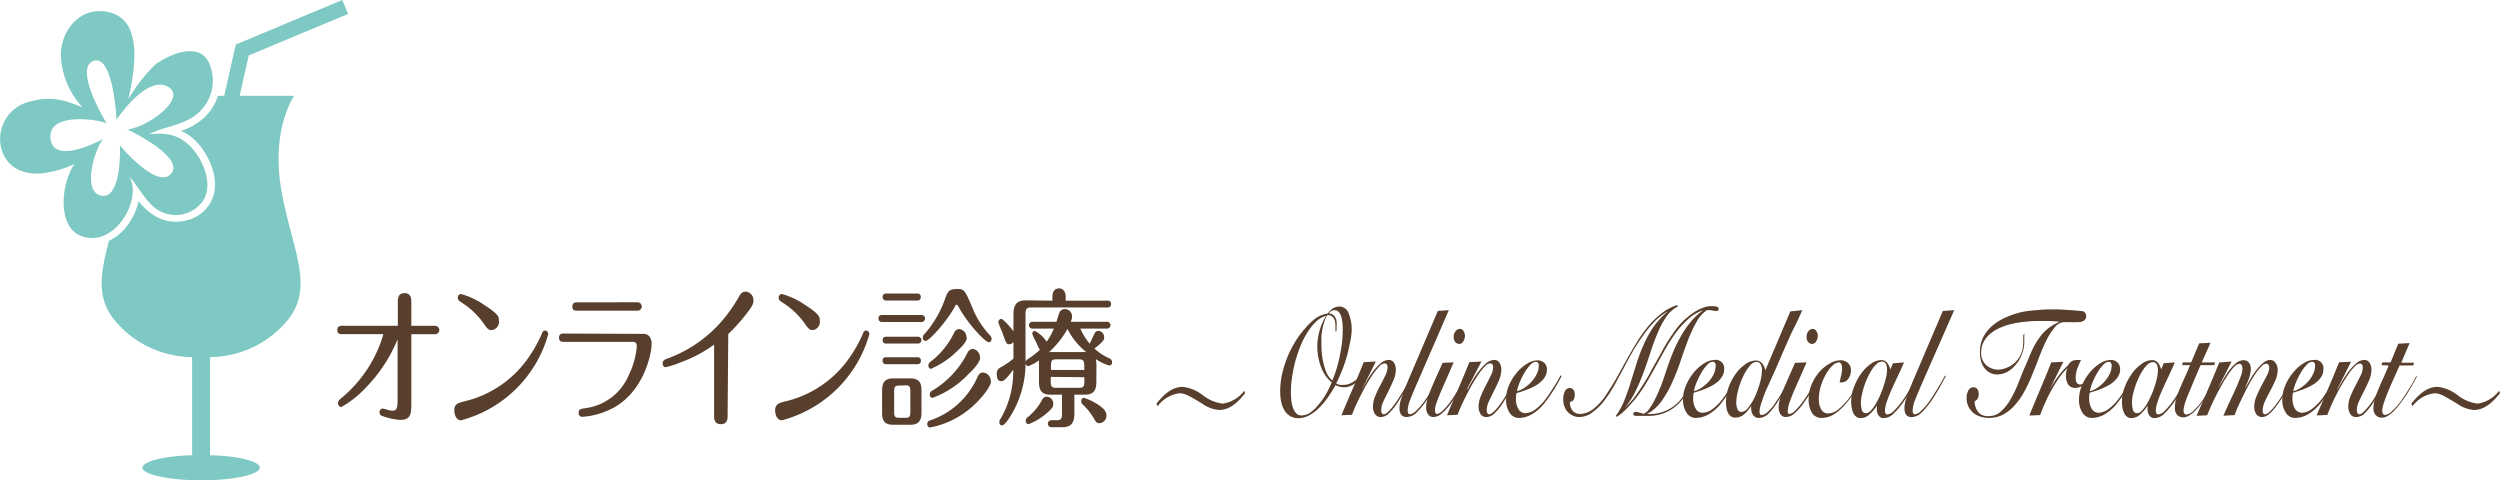
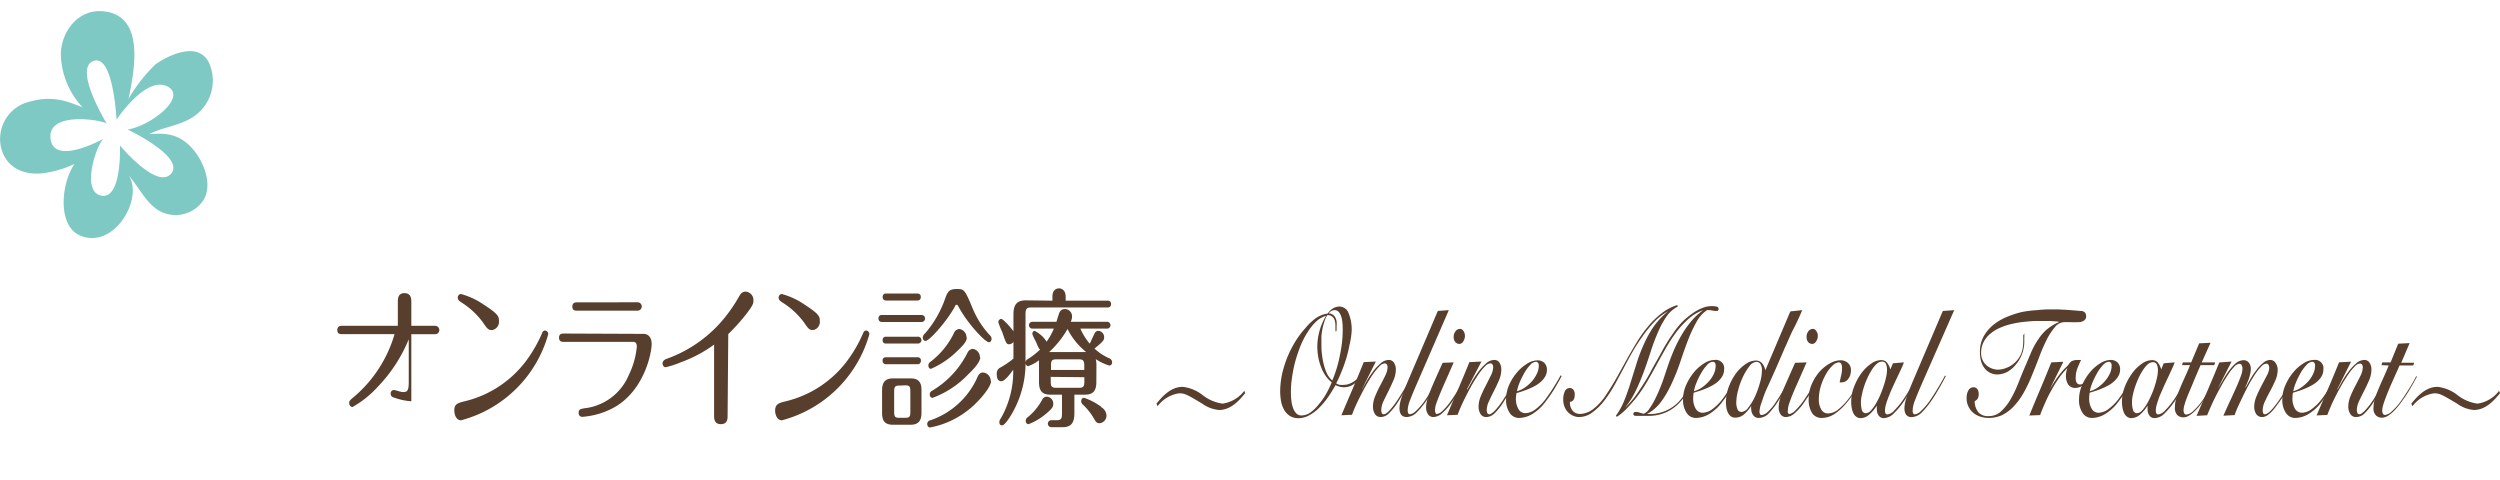
<svg xmlns="http://www.w3.org/2000/svg" viewBox="0 0 298.24 57.3">
  <defs>
    <style>.cls-1{fill:#583e2c;}.cls-2{fill:#7ec9c3;}</style>
  </defs>
  <g id="レイヤー_2" data-name="レイヤー 2">
    <g id="レイヤー_1-2" data-name="レイヤー 1">
-       <path class="cls-1" d="M40.76,39.86c-.16,0-.52,0-.52-.48s.36-.51.52-.51h6.7V36.05c0-.38,0-1.08.79-1.08s.82.68.82,1.06v2.84h2.84a.5.5,0,1,1,0,1H49.07v8c0,1.46,0,2.22-1.33,2.22a7.26,7.26,0,0,1-2-.42c-.35-.09-.46-.23-.46-.48a.4.4,0,0,1,.37-.45,4.28,4.28,0,0,1,.62.16,2,2,0,0,0,.55.09c.4,0,.61-.16.61-1.1V40.48a18,18,0,0,1-3.72,5.69,12,12,0,0,1-3,2.39.45.45,0,0,1-.38-.49c0-.19,0-.27.64-.79a15.46,15.46,0,0,0,4.77-7.42Z" />
+       <path class="cls-1" d="M40.76,39.86c-.16,0-.52,0-.52-.48s.36-.51.52-.51h6.7V36.05c0-.38,0-1.08.79-1.08s.82.68.82,1.06v2.84h2.84a.5.5,0,1,1,0,1H49.07v8a7.26,7.26,0,0,1-2-.42c-.35-.09-.46-.23-.46-.48a.4.4,0,0,1,.37-.45,4.28,4.28,0,0,1,.62.16,2,2,0,0,0,.55.09c.4,0,.61-.16.61-1.1V40.48a18,18,0,0,1-3.72,5.69,12,12,0,0,1-3,2.39.45.45,0,0,1-.38-.49c0-.19,0-.27.64-.79a15.46,15.46,0,0,0,4.77-7.42Z" />
      <path class="cls-1" d="M55.4,47.88a12.91,12.91,0,0,0,7.35-4.81,16.56,16.56,0,0,0,1.86-3.19c.08-.23.17-.45.42-.45a.42.42,0,0,1,.37.45A14.72,14.72,0,0,1,55,50.14c-.59,0-.8-.7-.8-1.15C54.17,48.2,54.63,48.07,55.4,47.88Zm2.18-9.46A9.35,9.35,0,0,0,55,36.05c-.23-.17-.39-.27-.39-.53a.43.43,0,0,1,.36-.45,8.81,8.81,0,0,1,2.75,1.28c1.75,1.12,1.8,1.44,1.8,1.91a1,1,0,0,1-.82,1.12C58.24,39.38,58.13,39.22,57.58,38.42Z" />
      <path class="cls-1" d="M76.79,39.83c.58,0,.95.48.95,1.19,0,1.09-.85,5.42-4.31,7.49a9.26,9.26,0,0,1-4,1.22.44.44,0,0,1-.4-.49c0-.43.24-.46.75-.54a6.53,6.53,0,0,0,5.25-4,9.64,9.64,0,0,0,.94-3.36c0-.31-.11-.56-.43-.56H67.23c-.16,0-.54,0-.54-.49s.38-.5.54-.5Zm-.73-3.77a.5.5,0,1,1,0,1H68.8c-.16,0-.52,0-.52-.48s.34-.51.52-.51Z" />
      <path class="cls-1" d="M86.8,49.6c0,.35,0,1-.81,1s-.8-.69-.8-1.06V41.11a16,16,0,0,1-4,2.12,10.75,10.75,0,0,1-1.79.58c-.2,0-.36-.22-.36-.47s.23-.43.42-.51A15.67,15.67,0,0,0,87,37.18a16.53,16.53,0,0,0,1.17-1.82c.16-.25.34-.57.78-.57a1,1,0,0,1,.93,1.08c0,.3,0,.52-1,1.78a22.79,22.79,0,0,1-2,2.2Z" />
      <path class="cls-1" d="M93.71,47.88a12.92,12.92,0,0,0,7.34-4.81,16.05,16.05,0,0,0,1.86-3.19c.09-.23.18-.45.42-.45a.42.42,0,0,1,.38.45A14.77,14.77,0,0,1,93.28,50.14c-.59,0-.81-.7-.81-1.15C92.47,48.2,92.93,48.07,93.71,47.88Zm2.17-9.46a9.32,9.32,0,0,0-2.6-2.37c-.23-.17-.39-.27-.39-.53a.43.43,0,0,1,.36-.45A8.92,8.92,0,0,1,96,36.35c1.74,1.12,1.8,1.44,1.8,1.91A1,1,0,0,1,97,39.38C96.55,39.38,96.43,39.22,95.88,38.42Z" />
      <path class="cls-1" d="M110,37.58a.42.42,0,0,1,0,.83h-4.8a.38.38,0,0,1-.4-.42.37.37,0,0,1,.4-.41Zm-1.38,7.56c1.06,0,1.31.58,1.31,1.42v2.68c0,1-.41,1.43-1.31,1.43h-2.08c-1,0-1.31-.47-1.31-1.43V46.56c0-1,.42-1.42,1.31-1.42Zm.83-2.52a.37.37,0,0,1,.41.41.39.39,0,0,1-.41.42h-3.76a.39.39,0,0,1-.4-.42.36.36,0,0,1,.4-.41Zm0-7.6a.36.36,0,0,1,.39.41.37.37,0,0,1-.39.42h-3.74a.38.38,0,0,1-.41-.42.37.37,0,0,1,.41-.41Zm0,5.15a.41.41,0,1,1,0,.81h-3.76a.35.35,0,0,1-.39-.4.36.36,0,0,1,.39-.41ZM107.27,46c-.5,0-.6.14-.6.75V49.1c0,.59.08.74.6.74H108c.52,0,.6-.15.6-.74V46.72c0-.63-.1-.75-.6-.75ZM116,36.71A10.65,10.65,0,0,0,118.09,40a.56.56,0,0,1,.2.41c0,.26-.16.42-.31.42-.44,0-2.47-2.13-3.59-4.16-.14-.27-.17-.31-.27-.31s-.12,0-.26.31c-1,1.78-3,4-3.45,4-.23,0-.33-.22-.33-.42a.72.72,0,0,1,.28-.48,12.7,12.7,0,0,0,2.44-4.29c.29-.74.48-1,1.34-1S115.08,34.5,116,36.71Zm2.23,8.75c0,.65-1.16,2.11-2.32,3.12A10.46,10.46,0,0,1,110.93,51a.38.38,0,0,1-.31-.41.43.43,0,0,1,.37-.45,9.5,9.5,0,0,0,5.55-5c.15-.36.31-.7.73-.7A1,1,0,0,1,118.19,45.46Zm-2.89-5.2c0,.52-.62,1.12-1.11,1.58A10.27,10.27,0,0,1,111.06,44c-.17,0-.31-.16-.31-.41a.5.5,0,0,1,.21-.4,9.49,9.49,0,0,0,2.85-3.47.73.73,0,0,1,.64-.47A1,1,0,0,1,115.3,40.26Zm1.6,2.38c0,.55-.8,1.42-1.42,2a11.24,11.24,0,0,1-4.29,2.83.38.38,0,0,1-.31-.42.44.44,0,0,1,.27-.43,11,11,0,0,0,4.23-4.54.75.75,0,0,1,.64-.46A1,1,0,0,1,116.9,42.64Z" />
      <path class="cls-1" d="M125.55,35.87V35.4c0-.92.59-1,.81-1s.77.16.77,1v.47h5a.36.36,0,0,1,.41.41.37.37,0,0,1-.41.4H123c-.54,0-.66.19-.66.84v5.42a12.09,12.09,0,0,1-1.48,6.16c-.36.67-1,1.64-1.3,1.64s-.34-.18-.34-.42a.63.63,0,0,1,.15-.37,11.15,11.15,0,0,0,1.5-5.84c-.33.45-1,1.37-1.4,1.37s-.56-.3-.56-.88a.76.76,0,0,1,.44-.76,10.31,10.31,0,0,0,1.55-1.06v-2a.64.64,0,0,1-.5.29c-.35,0-.39-.15-.84-1.46a9.19,9.19,0,0,1-.46-1.15.39.39,0,0,1,.33-.42c.22,0,1.07.92,1.47,1.48v-2c0-1.28.49-1.69,1.51-1.69Zm.1,12.31c0,.33-.09.52-.79,1.12a7.28,7.28,0,0,1-2.18,1.31.38.38,0,0,1-.31-.41.48.48,0,0,1,.24-.43,7,7,0,0,0,1.77-2.18.6.6,0,0,1,.49-.27A.82.82,0,0,1,125.65,48.18Zm5.14-2.59c0,1.12-.47,1.49-1.34,1.49h-1.28v2.2c0,1.1-.33,1.68-1.4,1.68h-1.28a.42.42,0,1,1,0-.83h.58c.53,0,.62-.22.62-.78V47.08h-1.4c-1,0-1.34-.5-1.34-1.49V43.54a4.19,4.19,0,0,1,0-.56,4.79,4.79,0,0,1-1.29.7.36.36,0,0,1-.31-.4.45.45,0,0,1,.25-.43,9.23,9.23,0,0,0,1.48-1.15c-.14-.09-.17-.18-.5-.94a6.17,6.17,0,0,1-.43-.91c0-.22.13-.38.28-.38a3.67,3.67,0,0,1,1.43,1.29,7.77,7.77,0,0,0,.86-1.56h-2.62a.41.41,0,0,1,0-.81h2.93c.06-.18.29-1,.39-1.17a.68.68,0,0,1,.62-.35.86.86,0,0,1,.85.91,1.39,1.39,0,0,1-.16.61H132a.41.41,0,1,1,0,.81h-3.12A7.25,7.25,0,0,0,130,41c.11-.2.51-1.12.61-1.28a.49.49,0,0,1,.44-.25.75.75,0,0,1,.67.76c0,.27,0,.45-1.16,1.35a6.35,6.35,0,0,0,1.81,1.18.51.51,0,0,1,.3.45.36.36,0,0,1-.33.4,6,6,0,0,1-1.62-.77,3,3,0,0,1,.08.72Zm-3.44-6.34A11.47,11.47,0,0,1,125.16,42h4.42A8.33,8.33,0,0,1,127.35,39.25Zm2,4.88v-.48c0-.62-.14-.78-.61-.78H126c-.54,0-.62.18-.62.78v.48Zm-4,.83v.52c0,.58.07.78.62.78h2.78c.53,0,.61-.2.61-.78V45Zm6,3.6a1.22,1.22,0,0,1,.65,1,.91.91,0,0,1-.84.93c-.26,0-.4-.12-.56-.39a7.25,7.25,0,0,0-1.48-1.89.47.47,0,0,1-.13-.36.36.36,0,0,1,.32-.4A7.59,7.59,0,0,1,131.41,48.56Z" />
      <path class="cls-1" d="M148.54,46.91c-.61.74-1.63,2-3.12,2a4,4,0,0,1-2-.76c-1.78-1.06-2.07-1.23-2.74-1.23a3.84,3.84,0,0,0-2.58,1.54l-.14-.31c.62-.74,1.64-2,3.13-2a4.72,4.72,0,0,1,2.4,1,4.89,4.89,0,0,0,2.36,1,3.93,3.93,0,0,0,2.59-1.53Z" />
      <path class="cls-1" d="M162.53,44.85a3.82,3.82,0,0,1-1.06,1,2,2,0,0,1-1.07.35,2.2,2.2,0,0,1-1.07-.26q-.41.72-.9,1.44a9.48,9.48,0,0,1-1.05,1.26,4.91,4.91,0,0,1-1.19.9,2.71,2.71,0,0,1-1.31.35,1.91,1.91,0,0,1-1-.27,2.1,2.1,0,0,1-.69-.73,3.43,3.43,0,0,1-.36-1,7,7,0,0,1-.11-1.23,10.25,10.25,0,0,1,.22-2,12.87,12.87,0,0,1,.62-2,12.58,12.58,0,0,1,.94-1.87,10.28,10.28,0,0,1,1.17-1.58A6.94,6.94,0,0,1,157,37.94a3.39,3.39,0,0,1,1.4-.54,2,2,0,0,1,.74-.68,1.57,1.57,0,0,1,.64-.15,1.18,1.18,0,0,1,1.11.81,5.12,5.12,0,0,1,.36,2.07A8.69,8.69,0,0,1,161,41.1a15.06,15.06,0,0,1-.4,1.67q-.25.82-.57,1.59c-.21.51-.42,1-.63,1.37a1,1,0,0,0,.45.18,2.45,2.45,0,0,0,.48,0,1.81,1.81,0,0,0,.6-.11,2.55,2.55,0,0,0,.57-.29,3.42,3.42,0,0,0,.51-.39,3.85,3.85,0,0,0,.4-.43Zm-5.38-3.44a7.19,7.19,0,0,1,.28-2,6.9,6.9,0,0,1,.77-1.74l0,0a3,3,0,0,0-1.19.69,6.37,6.37,0,0,0-1,1.24,10,10,0,0,0-.85,1.63,19.17,19.17,0,0,0-.63,1.85,16.44,16.44,0,0,0-.39,1.9,11.41,11.41,0,0,0-.14,1.79,9,9,0,0,0,.06,1.05,3.75,3.75,0,0,0,.21.89,1.73,1.73,0,0,0,.39.62.83.83,0,0,0,.61.23,1.88,1.88,0,0,0,1.1-.38,5.44,5.44,0,0,0,1-1,7,7,0,0,0,.87-1.26,11,11,0,0,0,.63-1.31,3.4,3.4,0,0,1-.71-.75,4.24,4.24,0,0,1-.53-1,5.91,5.91,0,0,1-.35-1.17A7.5,7.5,0,0,1,157.15,41.41Zm2.16-1.89a1.68,1.68,0,0,0,0-.3c0-.13,0-.25,0-.36a2.12,2.12,0,0,0-.05-.5,1.17,1.17,0,0,0-.16-.41,1,1,0,0,0-.3-.27.81.81,0,0,0-.46-.08,3.17,3.17,0,0,0-.32.69,6.87,6.87,0,0,0-.24.87,9,9,0,0,0-.14.93c0,.32,0,.62,0,.89s0,.81.06,1.24a8.5,8.5,0,0,0,.22,1.26,5.69,5.69,0,0,0,.39,1.1,2.38,2.38,0,0,0,.63.81q.27-.64.51-1.41a15.65,15.65,0,0,0,.39-1.57c.11-.53.2-1.06.26-1.6a13.71,13.71,0,0,0,.08-1.54,6.22,6.22,0,0,0-.05-.88,2.74,2.74,0,0,0-.16-.72,1.36,1.36,0,0,0-.3-.49.66.66,0,0,0-.47-.18.71.71,0,0,0-.39.11,1.09,1.09,0,0,0-.29.28.87.87,0,0,1,.77.47,1.43,1.43,0,0,1,.16.48,2.47,2.47,0,0,1,0,.54c0,.14,0,.26,0,.37s0,.2-.05.29Z" />
      <path class="cls-1" d="M162.48,46.47c.11-.21.28-.52.51-.92a11.06,11.06,0,0,1,.76-1.17,5.91,5.91,0,0,1,.92-1,1.49,1.49,0,0,1,1-.44.71.71,0,0,1,.63.34,1.49,1.49,0,0,1,.22.82,3.26,3.26,0,0,1-.28,1.25c-.18.42-.38.85-.59,1.28s-.42.83-.6,1.22a2.6,2.6,0,0,0-.27,1.09.73.73,0,0,0,.07.35.27.27,0,0,0,.25.13c.12,0,.32-.12.59-.38a9.4,9.4,0,0,0,1.1-1.43c.36-.56.69-1.09,1-1.61l.68-1.18.12.09-.8,1.38c-.32.55-.66,1.1-1,1.64a7.37,7.37,0,0,1-1.12,1.4,1.39,1.39,0,0,1-.95.42.79.79,0,0,1-.71-.38,1.64,1.64,0,0,1-.22-.86,3.25,3.25,0,0,1,.27-1.26,13.43,13.43,0,0,1,.6-1.27c.22-.42.42-.81.6-1.18a2.31,2.31,0,0,0,.27-1,.56.56,0,0,0-.09-.33.32.32,0,0,0-.27-.12,1,1,0,0,0-.59.33,7.9,7.9,0,0,0-.72.86c-.25.36-.5.76-.77,1.21s-.5.9-.73,1.35-.44.88-.63,1.3-.33.78-.44,1.08l-1.27.06c.45-1.06.89-2.1,1.34-3.14s.89-2.11,1.33-3.2l1.44-.07-1.64,3.28Z" />
      <path class="cls-1" d="M172.84,37,169,45.84c-.33.76-.59,1.39-.78,1.88a3.68,3.68,0,0,0-.29,1.22c0,.32.09.48.28.48a1.28,1.28,0,0,0,.72-.41,7.71,7.71,0,0,0,1-1.15c.32-.46.63-.94.94-1.46s.61-1,.91-1.6l.11.05-.34.65-.41.73-.44.74c-.15.24-.29.47-.43.67a10.31,10.31,0,0,1-1.29,1.59,1.77,1.77,0,0,1-1.17.52c-.57,0-.86-.36-.86-1.08a4.2,4.2,0,0,1,.26-1.27c.17-.51.44-1.2.8-2.06l3.52-8.25Z" />
      <path class="cls-1" d="M173.42,43.23q-.58,1.34-1,2.28c-.28.63-.51,1.17-.69,1.61s-.32.81-.41,1.09a2.33,2.33,0,0,0-.13.69.85.85,0,0,0,.06.35.18.18,0,0,0,.17.14,1.33,1.33,0,0,0,.71-.42,8,8,0,0,0,1.15-1.42c.19-.27.37-.55.54-.82s.35-.53.5-.78.29-.48.42-.68l.29-.49.12.11c-.1.19-.23.41-.38.66s-.3.5-.47.77l-.51.8-.52.76A7.44,7.44,0,0,1,172,49.33a1.6,1.6,0,0,1-1,.42.73.73,0,0,1-.64-.33,1.42,1.42,0,0,1-.23-.84,2.87,2.87,0,0,1,.1-.75,7.12,7.12,0,0,1,.32-1c.15-.39.35-.86.6-1.43s.57-1.28.95-2.12Zm.74-4a.51.51,0,0,1,.42.25,1,1,0,0,1,.18.59,1.19,1.19,0,0,1-.2.66.57.57,0,0,1-.45.3.63.63,0,0,1-.48-.21.85.85,0,0,1-.21-.62,1,1,0,0,1,.23-.69A.61.61,0,0,1,174.16,39.24Z" />
      <path class="cls-1" d="M175.06,46.47l.51-.92a13.05,13.05,0,0,1,.77-1.17,5.91,5.91,0,0,1,.92-1,1.47,1.47,0,0,1,1-.44.71.71,0,0,1,.63.34,1.49,1.49,0,0,1,.21.82,3.24,3.24,0,0,1-.27,1.25c-.18.42-.38.85-.6,1.28s-.42.83-.59,1.22a2.48,2.48,0,0,0-.28,1.09.72.72,0,0,0,.08.35.26.26,0,0,0,.25.13c.12,0,.31-.12.59-.38a9.4,9.4,0,0,0,1.1-1.43c.36-.56.69-1.09,1-1.61s.52-.92.68-1.18l.12.09c-.22.37-.49.83-.8,1.38s-.66,1.1-1,1.64a7,7,0,0,1-1.11,1.4,1.4,1.4,0,0,1-.95.42.77.77,0,0,1-.71-.38,1.64,1.64,0,0,1-.22-.86,3.25,3.25,0,0,1,.27-1.26,13.43,13.43,0,0,1,.6-1.27l.59-1.18a2.34,2.34,0,0,0,.28-1,.64.64,0,0,0-.09-.33.32.32,0,0,0-.27-.12.94.94,0,0,0-.59.33,6.13,6.13,0,0,0-.72.86c-.25.36-.51.76-.77,1.21s-.5.9-.73,1.35-.44.88-.63,1.3-.33.78-.44,1.08l-1.27.06c.44-1.06.89-2.1,1.34-3.14s.89-2.11,1.33-3.2l1.44-.07L175,46.44Z" />
      <path class="cls-1" d="M186.3,44.85c-.26.51-.54,1-.84,1.5a16.51,16.51,0,0,1-1.06,1.54,5.5,5.5,0,0,1-1.67,1.54,3.14,3.14,0,0,1-1.51.43,1.31,1.31,0,0,1-1.13-.62,2.71,2.71,0,0,1-.42-1.58A4.32,4.32,0,0,1,180,46a6,6,0,0,1,.92-1.51,4.91,4.91,0,0,1,1.22-1.08,2.36,2.36,0,0,1,1.25-.42,1.14,1.14,0,0,1,.84.3,1.1,1.1,0,0,1,.31.84,1.53,1.53,0,0,1-.21.79,2.56,2.56,0,0,1-.54.65,3.77,3.77,0,0,1-.73.5,8.49,8.49,0,0,1-.82.38q-.41.16-.75.27l-.58.18a4.13,4.13,0,0,0-.07.65,2.4,2.4,0,0,0,.31,1.26.94.94,0,0,0,.84.48,2.11,2.11,0,0,0,1.17-.45,5.92,5.92,0,0,0,1.28-1.31c.32-.44.64-.91.94-1.39s.57-.94.79-1.36Zm-2.73-1.22a.5.5,0,0,0-.1-.36.3.3,0,0,0-.24-.11,1,1,0,0,0-.68.38,4.68,4.68,0,0,0-.69.93,10.25,10.25,0,0,0-.57,1.15,5.25,5.25,0,0,0-.32,1.05,3.13,3.13,0,0,0,1-.48,4.51,4.51,0,0,0,.82-.75,3.59,3.59,0,0,0,.57-.9A2.13,2.13,0,0,0,183.57,43.63Z" />
      <path class="cls-1" d="M200.15,36.57a3.72,3.72,0,0,0-1.36,1.21,10.46,10.46,0,0,0-1,1.85c-.3.7-.59,1.45-.85,2.26s-.53,1.62-.83,2.43-.62,1.59-1,2.35a9.49,9.49,0,0,1-1.29,2l0,0a10.66,10.66,0,0,0,1.63-1.93c.49-.74,1-1.51,1.42-2.31s.9-1.6,1.33-2.4a20.64,20.64,0,0,1,1.37-2.23,10,10,0,0,1,1.15-1.43,9,9,0,0,1,1.21-1,5.35,5.35,0,0,1,1.16-.63,2.87,2.87,0,0,1,1.06-.22,2.53,2.53,0,0,1,.68.07.27.27,0,0,1,.19.27c0,.14-.05.21-.16.23l-.27,0a1.06,1.06,0,0,1-.31-.05L204,37,203.8,37a.41.41,0,0,0-.16,0,3.84,3.84,0,0,0-1.26,1.42,15.88,15.88,0,0,0-1,2.14c-.31.8-.6,1.64-.9,2.53a24.8,24.8,0,0,1-1,2.54,12.55,12.55,0,0,1-1.26,2.22,5.1,5.1,0,0,1-1.74,1.54v0h.11a4.79,4.79,0,0,0,3.74-1.53,6.8,6.8,0,0,0,1-1.46c.27-.54.53-1.06.75-1.56l.1.09a17.42,17.42,0,0,1-.8,1.7,6.32,6.32,0,0,1-1.1,1.49,5,5,0,0,1-1.54,1.07,5.06,5.06,0,0,1-2.15.42l-.41,0-.3,0-.27,0-.42,0c-.23,0-.34-.07-.34-.22s.09-.25.27-.25a1.42,1.42,0,0,1,.43.07l.52.15a1.4,1.4,0,0,0,.67-.57,7.78,7.78,0,0,0,.71-1.19c.24-.47.47-1,.7-1.58s.42-1.16.61-1.74.45-1.33.72-2a16.35,16.35,0,0,1,.95-2,11.74,11.74,0,0,1,1.2-1.8A7.69,7.69,0,0,1,203.19,37l0,0a5.15,5.15,0,0,0-1.71,1A11,11,0,0,0,200,39.59a19.07,19.07,0,0,0-1.25,1.91c-.39.69-.78,1.38-1.16,2.08s-.77,1.4-1.17,2.07a16.57,16.57,0,0,1-1.28,1.87c-.34.42-.7.82-1.07,1.21a6.65,6.65,0,0,1-1.19,1l-.11-.14a8,8,0,0,0,1-1.81c.27-.67.52-1.37.74-2.1l.7-2.24a18.27,18.27,0,0,1,.85-2.26A12.61,12.61,0,0,1,197.25,39,9.56,9.56,0,0,1,199,37.13l0,0a6.62,6.62,0,0,0-1.67,1.29,14.69,14.69,0,0,0-1.4,1.73A21,21,0,0,0,194.74,42c-.37.65-.71,1.27-1,1.84l-1.08,2a16.32,16.32,0,0,1-1.23,1.9A7.06,7.06,0,0,1,190,49.17a2.62,2.62,0,0,1-1.65.58,1.65,1.65,0,0,1-.65-.14,1.94,1.94,0,0,1-.6-.39,2,2,0,0,1-.44-.65,2.11,2.11,0,0,1-.17-.89,2.19,2.19,0,0,1,.19-1,.65.65,0,0,1,.61-.39.51.51,0,0,1,.41.21.91.91,0,0,1,.16.56c0,.55-.19.85-.57.88a1.5,1.5,0,0,0,.37,1.12,1.2,1.2,0,0,0,.87.32,2.72,2.72,0,0,0,1.48-.54,6.9,6.9,0,0,0,1.65-1.83c.43-.64.84-1.31,1.23-2l1.18-2.13c.4-.71.8-1.41,1.22-2.09a14.5,14.5,0,0,1,1.35-1.88,9.78,9.78,0,0,1,1.57-1.52,5.93,5.93,0,0,1,1.88-1Z" />
      <path class="cls-1" d="M207.41,44.85c-.26.51-.54,1-.84,1.5a16.72,16.72,0,0,1-1.07,1.54,5.39,5.39,0,0,1-1.67,1.54,3.13,3.13,0,0,1-1.5.43,1.29,1.29,0,0,1-1.13-.62,2.71,2.71,0,0,1-.42-1.58,4.3,4.3,0,0,1,.36-1.71,6.69,6.69,0,0,1,.92-1.51,4.91,4.91,0,0,1,1.22-1.08,2.36,2.36,0,0,1,1.25-.42,1,1,0,0,1,1.15,1.14,1.53,1.53,0,0,1-.21.79,2.52,2.52,0,0,1-.53.65,3.84,3.84,0,0,1-.74.5,7.37,7.37,0,0,1-.81.38,7.84,7.84,0,0,1-.76.27l-.58.18a4,4,0,0,0-.06.65,2.4,2.4,0,0,0,.3,1.26.94.94,0,0,0,.85.48,2.06,2.06,0,0,0,1.16-.45,5.71,5.71,0,0,0,1.28-1.31c.33-.44.64-.91.95-1.39s.56-.94.79-1.36Zm-2.74-1.22a.56.56,0,0,0-.09-.36.33.33,0,0,0-.25-.11,1,1,0,0,0-.68.38,4.66,4.66,0,0,0-.68.93,7.69,7.69,0,0,0-.57,1.15,4.67,4.67,0,0,0-.32,1.05,3.08,3.08,0,0,0,1-.48,4.58,4.58,0,0,0,.83-.75,3.59,3.59,0,0,0,.57-.9A2.26,2.26,0,0,0,204.67,43.63Z" />
      <path class="cls-1" d="M213.58,37.15,215,37c-.28.65-.59,1.37-1,2.15s-.72,1.59-1.1,2.4L211.84,44c-.36.79-.68,1.53-1,2.21s-.51,1.27-.68,1.77a4.06,4.06,0,0,0-.26,1.1.73.73,0,0,0,.06.32.22.22,0,0,0,.2.11,1.3,1.3,0,0,0,.73-.38,5.73,5.73,0,0,0,1-1.22c.31-.46.6-.93.89-1.41s.6-1.05.93-1.69l.13.09c-.09.18-.21.39-.34.63s-.27.5-.42.76l-.47.8c-.16.27-.33.53-.49.77A8.92,8.92,0,0,1,211,49.32a1.69,1.69,0,0,1-1.19.54.77.77,0,0,1-.47-.14,1,1,0,0,1-.29-.35,1.22,1.22,0,0,1-.13-.47,1.53,1.53,0,0,1,0-.48l0,0a4.77,4.77,0,0,1-.85,1,1.58,1.58,0,0,1-1.07.4.81.81,0,0,1-.51-.15,1.09,1.09,0,0,1-.34-.42,1.78,1.78,0,0,1-.19-.59,4,4,0,0,1-.06-.7,5.14,5.14,0,0,1,.33-1.79,6.67,6.67,0,0,1,.84-1.59,4.72,4.72,0,0,1,1.15-1.13,2.19,2.19,0,0,1,1.25-.44c.56,0,.94.39,1.13,1.16Zm-5.83,12a1.17,1.17,0,0,0,.83-.55,6.25,6.25,0,0,0,.8-1.33,10.54,10.54,0,0,0,.58-1.63,5.45,5.45,0,0,0,.23-1.46,1.25,1.25,0,0,0-.19-.77.57.57,0,0,0-.48-.24,1.13,1.13,0,0,0-.81.51,6.2,6.2,0,0,0-.77,1.25,8.82,8.82,0,0,0-.58,1.59,6,6,0,0,0-.23,1.51,2,2,0,0,0,.14.77A.49.49,0,0,0,207.75,49.14Z" />
      <path class="cls-1" d="M215.52,43.23q-.59,1.34-1,2.28c-.29.63-.52,1.17-.7,1.61s-.31.81-.4,1.09a2.33,2.33,0,0,0-.13.69.86.86,0,0,0,0,.35.2.2,0,0,0,.17.14,1.26,1.26,0,0,0,.71-.42,8.46,8.46,0,0,0,1.16-1.42l.54-.82c.18-.27.34-.53.5-.78l.41-.68c.12-.21.22-.37.3-.49l.11.11c-.1.19-.22.41-.37.66l-.47.77c-.17.27-.34.54-.52.8l-.52.76a6.81,6.81,0,0,1-1.25,1.45,1.6,1.6,0,0,1-1,.42.75.75,0,0,1-.65-.33,1.42,1.42,0,0,1-.22-.84,3.33,3.33,0,0,1,.09-.75,8.91,8.91,0,0,1,.32-1c.15-.39.36-.86.61-1.43s.56-1.28.94-2.12Zm.73-4a.51.51,0,0,1,.42.25,1,1,0,0,1,.19.59,1.13,1.13,0,0,1-.21.66.55.55,0,0,1-.45.3.66.66,0,0,1-.48-.21.89.89,0,0,1-.2-.62,1,1,0,0,1,.22-.69A.64.64,0,0,1,216.25,39.24Z" />
      <path class="cls-1" d="M222.34,44.92c-.31.54-.65,1.11-1,1.69a12.09,12.09,0,0,1-1.17,1.59,6.39,6.39,0,0,1-1.33,1.19,2.74,2.74,0,0,1-1.51.47,1.33,1.33,0,0,1-1.16-.59,3,3,0,0,1-.4-1.72,4.37,4.37,0,0,1,.35-1.69,6,6,0,0,1,.91-1.48,4.93,4.93,0,0,1,1.22-1,2.61,2.61,0,0,1,1.3-.4,1.27,1.27,0,0,1,.92.34,1.08,1.08,0,0,1,.34.82,2.06,2.06,0,0,1-.09.62,1.9,1.9,0,0,1-.25.47,1,1,0,0,1-.34.28.77.77,0,0,1-.38.1,1.29,1.29,0,0,1-.29,0c.06-.28.12-.56.19-.85a3.67,3.67,0,0,0,.1-.86,1,1,0,0,0-.1-.49.31.31,0,0,0-.28-.18,1.19,1.19,0,0,0-.74.37,4.07,4.07,0,0,0-.78,1,7.14,7.14,0,0,0-.62,1.42,5.49,5.49,0,0,0-.25,1.67,2.24,2.24,0,0,0,.29,1.16.89.89,0,0,0,.81.47,2,2,0,0,0,1.22-.48,7.22,7.22,0,0,0,1.16-1.18,14.32,14.32,0,0,0,1-1.44l.76-1.29Z" />
      <path class="cls-1" d="M225.82,43.34l1.31-.11c-.08.22-.19.48-.33.79l-.47,1c-.17.35-.34.72-.51,1.09s-.33.75-.47,1.1-.26.69-.35,1a2.86,2.86,0,0,0-.13.78c0,.3.1.45.31.45a1.36,1.36,0,0,0,.82-.5,8.93,8.93,0,0,0,1.09-1.33c.16-.23.32-.48.48-.74s.32-.52.47-.78.29-.5.42-.72.23-.41.3-.55l.09.07c-.22.42-.47.89-.75,1.4a18,18,0,0,1-1,1.62,9,9,0,0,1-1.19,1.42,1.76,1.76,0,0,1-1.16.55.74.74,0,0,1-.63-.3,1.24,1.24,0,0,1-.22-.73,2.13,2.13,0,0,1,0-.27.94.94,0,0,1,0-.2h0a4.47,4.47,0,0,1-.89,1.06,1.54,1.54,0,0,1-1.05.44.83.83,0,0,1-.52-.17,1.12,1.12,0,0,1-.35-.44,2.6,2.6,0,0,1-.19-.63,4.23,4.23,0,0,1-.06-.73,4.82,4.82,0,0,1,.34-1.76,6.7,6.7,0,0,1,.85-1.59,4.82,4.82,0,0,1,1.15-1.15,2.14,2.14,0,0,1,1.22-.45.87.87,0,0,1,.69.27,2.1,2.1,0,0,1,.42.85ZM222,48a3.49,3.49,0,0,0,.11.91.49.49,0,0,0,.52.38.87.87,0,0,0,.55-.31,4.3,4.3,0,0,0,.56-.75,10.28,10.28,0,0,0,.52-1,11.3,11.3,0,0,0,.42-1.1A9,9,0,0,0,225,45a3.57,3.57,0,0,0,.11-.83,1.91,1.91,0,0,0-.12-.76.5.5,0,0,0-.5-.27.9.9,0,0,0-.58.25,3,3,0,0,0-.57.67,7.91,7.91,0,0,0-.52.93,9.57,9.57,0,0,0-.42,1.05,7.5,7.5,0,0,0-.27,1A4.21,4.21,0,0,0,222,48Z" />
      <path class="cls-1" d="M233.13,37l-3.89,8.85c-.33.76-.59,1.39-.78,1.88a3.68,3.68,0,0,0-.29,1.22c0,.32.09.48.28.48a1.28,1.28,0,0,0,.72-.41,7.71,7.71,0,0,0,1-1.15c.32-.46.63-.94.94-1.46s.61-1,.91-1.6l.11.05-.34.65-.41.73-.44.74c-.15.24-.29.47-.43.67a10.31,10.31,0,0,1-1.29,1.59,1.77,1.77,0,0,1-1.17.52c-.57,0-.86-.36-.86-1.08a4.2,4.2,0,0,1,.26-1.27c.17-.51.44-1.2.8-2.06l3.52-8.25Z" />
      <path class="cls-1" d="M241.49,39.76a4.22,4.22,0,0,1,0,.49c0,.17,0,.33,0,.5a4.13,4.13,0,0,1-.27,1.48,4.07,4.07,0,0,1-.73,1.25,3.64,3.64,0,0,1-1,.87,2.64,2.64,0,0,1-1.25.32,1.87,1.87,0,0,1-1.41-.65,2.42,2.42,0,0,1-.46-.81A3.7,3.7,0,0,1,236.2,42a3.76,3.76,0,0,1,.44-1.86,4.76,4.76,0,0,1,1.15-1.38,6.77,6.77,0,0,1,1.61-.95,11.57,11.57,0,0,1,1.81-.59A13.34,13.34,0,0,1,243,37a13.64,13.64,0,0,1,1.43-.09l1.12,0,1.09.06.93.07.67.06a.64.64,0,0,1,.49.19.73.73,0,0,1,.14.45.6.6,0,0,1-.24.49,1.18,1.18,0,0,1-.75.2,8,8,0,0,1-.88,0l-.72,0a1.47,1.47,0,0,0-1.13.59,7.63,7.63,0,0,0-1,1.53,22.19,22.19,0,0,0-.9,2.09c-.29.77-.59,1.52-.9,2.27a17.2,17.2,0,0,1-1,2.06,8.35,8.35,0,0,1-1.16,1.55,4.94,4.94,0,0,1-1.35,1,3.91,3.91,0,0,1-1.62.34,3.27,3.27,0,0,1-.84-.12,2.73,2.73,0,0,1-.85-.39,2.39,2.39,0,0,1-.65-.75,2.3,2.3,0,0,1-.27-1.17,1.7,1.7,0,0,1,.22-.87.68.68,0,0,1,.59-.36.55.55,0,0,1,.47.22.94.94,0,0,1,.16.59,1,1,0,0,1-.13.56.82.82,0,0,1-.35.29,2.14,2.14,0,0,0,.45,1.34,1.56,1.56,0,0,0,1.24.44,2.13,2.13,0,0,0,1.45-.56,6,6,0,0,0,1.14-1.44,14.57,14.57,0,0,0,.93-1.94c.28-.71.55-1.39.82-2s.57-1.38.83-1.94a9.19,9.19,0,0,1,.86-1.47,5.34,5.34,0,0,1,1-1.08,6,6,0,0,1,1.39-.81v0a2.84,2.84,0,0,0-.48-.06l-.61-.05-.69,0h-.66a14.71,14.71,0,0,0-1.6.09,11.57,11.57,0,0,0-1.58.25,7.24,7.24,0,0,0-1.45.47,4.49,4.49,0,0,0-1.18.72,3,3,0,0,0-.8,1,2.83,2.83,0,0,0-.29,1.3,1.84,1.84,0,0,0,.19.86,1.79,1.79,0,0,0,.48.63,2.21,2.21,0,0,0,1.33.49,2.84,2.84,0,0,0,1-.21,2.88,2.88,0,0,0,1-.61,3.06,3.06,0,0,0,.74-1,3.69,3.69,0,0,0,.28-1.46,6.85,6.85,0,0,0,0-.79Z" />
      <path class="cls-1" d="M242.09,49.57c.43-1.06.87-2.11,1.31-3.15s.88-2.11,1.31-3.19l1.44-.07-1.66,3.35,0,0c.32-.56.61-1,.85-1.35s.47-.63.65-.84a6.24,6.24,0,0,1,.47-.5,2.4,2.4,0,0,0,.28-.29,1.88,1.88,0,0,1,.25-.32.79.79,0,0,1,.29-.18,1.41,1.41,0,0,1,.39-.08l.59,0c-.16.33-.31.67-.44,1a3.33,3.33,0,0,0-.2,1.14q0,.78.54.78a.68.68,0,0,0,.35-.11,1.58,1.58,0,0,0,.32-.27c.1-.11.19-.22.29-.35l.25-.35.05.09a3.56,3.56,0,0,1-.83,1,1.59,1.59,0,0,1-1.05.4,1,1,0,0,1-.79-.38,1.82,1.82,0,0,1-.29-1.11,2.06,2.06,0,0,1,.19-.89l0,0a7.88,7.88,0,0,0-1,1.17,15.08,15.08,0,0,0-.88,1.4A16.57,16.57,0,0,0,244,48c-.23.53-.44,1-.62,1.52Z" />
      <path class="cls-1" d="M254.64,44.85c-.26.51-.54,1-.83,1.5s-.66,1-1.07,1.54a5.5,5.5,0,0,1-1.67,1.54,3.13,3.13,0,0,1-1.5.43,1.32,1.32,0,0,1-1.14-.62,2.71,2.71,0,0,1-.41-1.58,4.3,4.3,0,0,1,.36-1.71,6.35,6.35,0,0,1,.92-1.51,4.91,4.91,0,0,1,1.22-1.08,2.36,2.36,0,0,1,1.25-.42,1.14,1.14,0,0,1,.84.3,1.1,1.1,0,0,1,.31.84,1.53,1.53,0,0,1-.21.79,2.56,2.56,0,0,1-.54.65,3.49,3.49,0,0,1-.73.5,8.49,8.49,0,0,1-.82.38,7.7,7.7,0,0,1-.75.27l-.58.18a4,4,0,0,0-.06.65,2.4,2.4,0,0,0,.3,1.26.94.94,0,0,0,.84.48,2.11,2.11,0,0,0,1.17-.45,5.92,5.92,0,0,0,1.28-1.31c.32-.44.64-.91.94-1.39s.57-.94.79-1.36Zm-2.73-1.22a.5.5,0,0,0-.1-.36.3.3,0,0,0-.24-.11,1,1,0,0,0-.68.38,4.68,4.68,0,0,0-.69.93,10.25,10.25,0,0,0-.57,1.15,5.25,5.25,0,0,0-.32,1.05,3,3,0,0,0,1-.48,4.51,4.51,0,0,0,.82-.75,3.94,3.94,0,0,0,.58-.9A2.26,2.26,0,0,0,251.91,43.63Z" />
      <path class="cls-1" d="M258.12,43.34l1.31-.11a6.19,6.19,0,0,1-.33.79l-.46,1c-.17.35-.34.72-.51,1.09l-.48,1.1c-.14.36-.25.69-.34,1a2.86,2.86,0,0,0-.13.78c0,.3.1.45.31.45a1.41,1.41,0,0,0,.82-.5,8.93,8.93,0,0,0,1.08-1.33c.16-.23.32-.48.49-.74s.32-.52.47-.78l.42-.72.3-.55.09.07c-.22.42-.47.89-.76,1.4a17.76,17.76,0,0,1-1,1.62,9.55,9.55,0,0,1-1.19,1.42,1.76,1.76,0,0,1-1.17.55.72.72,0,0,1-.62-.3,1.17,1.17,0,0,1-.22-.73,2.26,2.26,0,0,1,0-.27.88.88,0,0,1,0-.2h0a4.44,4.44,0,0,1-.88,1.06,1.58,1.58,0,0,1-1.06.44.8.8,0,0,1-.51-.17,1,1,0,0,1-.35-.44,2.59,2.59,0,0,1-.2-.63,4.23,4.23,0,0,1-.06-.73,4.82,4.82,0,0,1,.34-1.76,6.73,6.73,0,0,1,.86-1.59,4.65,4.65,0,0,1,1.15-1.15,2.14,2.14,0,0,1,1.22-.45.9.9,0,0,1,.69.27,2.1,2.1,0,0,1,.42.85ZM254.34,48a3.09,3.09,0,0,0,.12.91.49.49,0,0,0,.51.38.89.89,0,0,0,.56-.31,4.3,4.3,0,0,0,.56-.75,8.46,8.46,0,0,0,.51-1,9.27,9.27,0,0,0,.43-1.1c.12-.38.22-.73.29-1.06a4.22,4.22,0,0,0,.11-.83,1.73,1.73,0,0,0-.13-.76.49.49,0,0,0-.49-.27.92.92,0,0,0-.59.25,3.25,3.25,0,0,0-.56.67,6.7,6.7,0,0,0-.52.93,9.57,9.57,0,0,0-.42,1.05,9.4,9.4,0,0,0-.28,1A4.21,4.21,0,0,0,254.34,48Z" />
      <path class="cls-1" d="M260.31,43.56l.09-.33h1l.95-2.27,1.36-.07-1.05,2.34h1.6l-.11.33h-1.63c-.38.88-.7,1.63-.95,2.24s-.47,1.11-.63,1.51-.27.72-.34,1a2.32,2.32,0,0,0-.11.63.71.71,0,0,0,.09.38.28.28,0,0,0,.25.14,1.5,1.5,0,0,0,.84-.45,8.29,8.29,0,0,0,1.1-1.27c.27-.39.57-.84.89-1.35s.61-1,.89-1.57l.08.09c-.2.36-.44.8-.73,1.31s-.62,1-1,1.53c-.2.28-.4.54-.6.79a7.85,7.85,0,0,1-.63.65,3.7,3.7,0,0,1-.61.44,1.38,1.38,0,0,1-.6.16,1.06,1.06,0,0,1-.7-.26,1.17,1.17,0,0,1-.3-.91,3.63,3.63,0,0,1,.13-1c.1-.33.23-.7.39-1.09s.35-.84.57-1.32.46-1,.71-1.65Z" />
      <path class="cls-1" d="M267.9,46.22l.56-1a10,10,0,0,1,.72-1.07,4.68,4.68,0,0,1,.8-.85,1.3,1.3,0,0,1,.84-.36.75.75,0,0,1,.65.36,1.48,1.48,0,0,1,.25.83,3.18,3.18,0,0,1-.28,1.25c-.19.43-.39.85-.62,1.27s-.43.83-.62,1.23a2.6,2.6,0,0,0-.27,1.08.81.81,0,0,0,.06.33.2.2,0,0,0,.2.13c.35,0,.91-.55,1.69-1.67.32-.46.63-.94.94-1.45s.57-1,.8-1.39l.1.07-.35.61-.42.73c-.15.26-.31.52-.48.8s-.35.54-.53.79-.45.62-.64.86a4.18,4.18,0,0,1-.54.56,1.75,1.75,0,0,1-.46.32,1,1,0,0,1-.45.1.82.82,0,0,1-.69-.35,1.55,1.55,0,0,1-.24-.89,3.2,3.2,0,0,1,.28-1.25c.18-.44.39-.87.61-1.29s.44-.81.62-1.18a2.06,2.06,0,0,0,.28-.89.7.7,0,0,0-.1-.39.3.3,0,0,0-.24-.13.91.91,0,0,0-.61.35,5.77,5.77,0,0,0-.73.91c-.25.37-.5.78-.75,1.24s-.48.91-.7,1.37-.42.88-.6,1.27-.3.72-.4,1l-1.34.07c.29-.65.56-1.26.84-1.85s.51-1.11.73-1.6.38-.91.52-1.29a2.79,2.79,0,0,0,.19-.88.86.86,0,0,0-.09-.39.29.29,0,0,0-.28-.18.93.93,0,0,0-.61.35,5.77,5.77,0,0,0-.72.91c-.25.37-.51.78-.76,1.24s-.5.91-.73,1.37-.43.88-.6,1.27-.32.72-.42,1l-1.27.07c.46-1.06.92-2.11,1.37-3.16s.9-2.12,1.34-3.21l1.47-.11-1.67,3.27,0,0c.18-.29.38-.63.6-1a12,12,0,0,1,.72-1.13,5.38,5.38,0,0,1,.84-.92,1.48,1.48,0,0,1,.95-.38.77.77,0,0,1,.6.27,1.14,1.14,0,0,1,.25.81,2.11,2.11,0,0,1-.07.54,4.74,4.74,0,0,1-.15.57c-.07.19-.14.37-.22.56s-.15.35-.22.49Z" />
      <path class="cls-1" d="M278.91,44.85c-.26.51-.54,1-.84,1.5A18.69,18.69,0,0,1,277,47.89a5.5,5.5,0,0,1-1.67,1.54,3.2,3.2,0,0,1-1.51.43,1.3,1.3,0,0,1-1.13-.62,2.71,2.71,0,0,1-.42-1.58,4.15,4.15,0,0,1,.37-1.71,6,6,0,0,1,.92-1.51,4.88,4.88,0,0,1,1.21-1.08,2.36,2.36,0,0,1,1.26-.42,1,1,0,0,1,1.14,1.14,1.63,1.63,0,0,1-.2.79,2.56,2.56,0,0,1-.54.65,3.56,3.56,0,0,1-.74.5,7.37,7.37,0,0,1-.81.38,7.84,7.84,0,0,1-.76.27l-.58.18a4,4,0,0,0-.06.65,2.4,2.4,0,0,0,.3,1.26,1,1,0,0,0,.85.48,2.06,2.06,0,0,0,1.16-.45,5.71,5.71,0,0,0,1.28-1.31c.33-.44.65-.91.95-1.39s.56-.94.79-1.36Zm-2.73-1.22a.55.55,0,0,0-.1-.36.3.3,0,0,0-.24-.11,1,1,0,0,0-.68.38,4.32,4.32,0,0,0-.69.93,8.79,8.79,0,0,0-.57,1.15,5.25,5.25,0,0,0-.32,1.05,3.08,3.08,0,0,0,1-.48,4.58,4.58,0,0,0,.83-.75,3.59,3.59,0,0,0,.57-.9A2.28,2.28,0,0,0,276.18,43.63Z" />
      <path class="cls-1" d="M278.86,46.47l.51-.92a12.9,12.9,0,0,1,.76-1.17,6.35,6.35,0,0,1,.92-1,1.51,1.51,0,0,1,1-.44.71.71,0,0,1,.63.34,1.41,1.41,0,0,1,.22.82,3.24,3.24,0,0,1-.27,1.25c-.18.42-.38.85-.6,1.28s-.42.83-.6,1.22a2.6,2.6,0,0,0-.27,1.09.72.72,0,0,0,.08.35.26.26,0,0,0,.25.13c.11,0,.31-.12.58-.38a9.3,9.3,0,0,0,1.11-1.43c.36-.56.69-1.09,1-1.61l.68-1.18.13.09-.81,1.38c-.32.55-.66,1.1-1,1.64a7.83,7.83,0,0,1-1.11,1.4,1.43,1.43,0,0,1-1,.42.77.77,0,0,1-.7-.38,1.65,1.65,0,0,1-.23-.86,3.25,3.25,0,0,1,.27-1.26A13.43,13.43,0,0,1,281,46c.22-.42.42-.81.6-1.18a2.31,2.31,0,0,0,.27-1,.56.56,0,0,0-.09-.33.3.3,0,0,0-.26-.12.92.92,0,0,0-.59.33,6.13,6.13,0,0,0-.72.86c-.25.36-.51.76-.77,1.21s-.51.9-.74,1.35-.44.88-.62,1.3-.33.78-.44,1.08l-1.28.06c.45-1.06.9-2.1,1.35-3.14s.89-2.11,1.33-3.2l1.43-.07-1.64,3.28Z" />
      <path class="cls-1" d="M284.1,43.56l.09-.33h1L286.1,41l1.36-.07-1,2.34H288l-.11.33h-1.63l-1,2.24c-.26.6-.47,1.11-.62,1.51s-.27.72-.34,1a2.32,2.32,0,0,0-.11.63.71.71,0,0,0,.09.38.27.27,0,0,0,.25.14,1.45,1.45,0,0,0,.83-.45,7.78,7.78,0,0,0,1.11-1.27c.27-.39.57-.84.89-1.35s.61-1,.89-1.57l.07.09c-.19.36-.43.8-.73,1.31a15.68,15.68,0,0,1-1,1.53,9.63,9.63,0,0,1-.6.79,6.45,6.45,0,0,1-.62.65,3.38,3.38,0,0,1-.62.44,1.31,1.31,0,0,1-.59.16,1,1,0,0,1-.7-.26,1.14,1.14,0,0,1-.31-.91,3.65,3.65,0,0,1,.14-1,9.76,9.76,0,0,1,.39-1.09q.24-.6.57-1.32c.22-.48.45-1,.71-1.65Z" />
      <path class="cls-1" d="M298.24,46.91c-.62.74-1.64,2-3.12,2a4,4,0,0,1-2-.76c-1.78-1.06-2.07-1.23-2.74-1.23a3.84,3.84,0,0,0-2.58,1.54l-.14-.31c.62-.74,1.64-2,3.12-2a4.71,4.71,0,0,1,2.41,1,4.89,4.89,0,0,0,2.36,1,3.89,3.89,0,0,0,2.58-1.53Z" />
-       <path class="cls-2" d="M35.09,11.43h-6.5l1.09-4.82L41.53,1.66,40.83,0,28.13,5.31l-1.38,6.12H26a6.08,6.08,0,0,1-1.67,2.63,7.53,7.53,0,0,1-2.73,1.55,5.89,5.89,0,0,1,1.64,1.1c1.61,1.52,3.31,4.94,1.85,7.5a4.45,4.45,0,0,1-2.85,2.08,4.93,4.93,0,0,1-3.81-.56A7.08,7.08,0,0,1,16.54,24a7.84,7.84,0,0,1-1.63,3.26A6.06,6.06,0,0,1,13,28.73c-1,3.86-1.6,6.84.84,9.68a12.16,12.16,0,0,0,9.08,4.19V54.31c-3.1.06-5.93.7-5.93,1.49s3.15,1.5,7,1.5,7-.68,7-1.5-2.83-1.43-5.93-1.49V42.6a12.16,12.16,0,0,0,9.08-4.19c3.6-4.2.6-8.69-.6-15.89S35.09,11.43,35.09,11.43Z" />
      <path class="cls-2" d="M17.81,16c1.93-1,4.18-1,5.9-2.58a5.16,5.16,0,0,0,1.19-6c-1.31-2.49-4.7-.9-6.37.27a19.21,19.21,0,0,0-3.21,4.13c.92-4.18,1.8-10.2-3.23-10.49C9.18,1.2,7.24,3.9,7.26,6.6a9.6,9.6,0,0,0,2.58,6.19c-.53-.18-1-.39-1.58-.58a7.66,7.66,0,0,0-4.57-.12A4.58,4.58,0,0,0,.08,17.37c.55,2.83,3.1,3.73,5.69,3.19a12,12,0,0,0,3.11-1c-1.65,2.47-2,7.4.68,8.54,4,1.7,7.56-4.31,5.83-7.12,1.12,1.29,2,3.14,3.44,4.07a4,4,0,0,0,5.47-1.22c1.16-2-.16-5-1.69-6.46S19.7,15.88,17.81,16Zm2.61,4.7c-1.67,2-6.11-3.35-6.11-3.35s.26,6.37-2.17,6-.84-5.61.17-6.78c0,0-5.86,3.26-6.28,0s5.77-2.34,6.7-1.84c0,0-4-6.53-1.6-7.45s2.77,7,2.77,7,3.43-5.19,6-4S18.08,15,15.23,15.45C15.23,15.45,22.1,18.71,20.42,20.72Z" />
    </g>
  </g>
</svg>